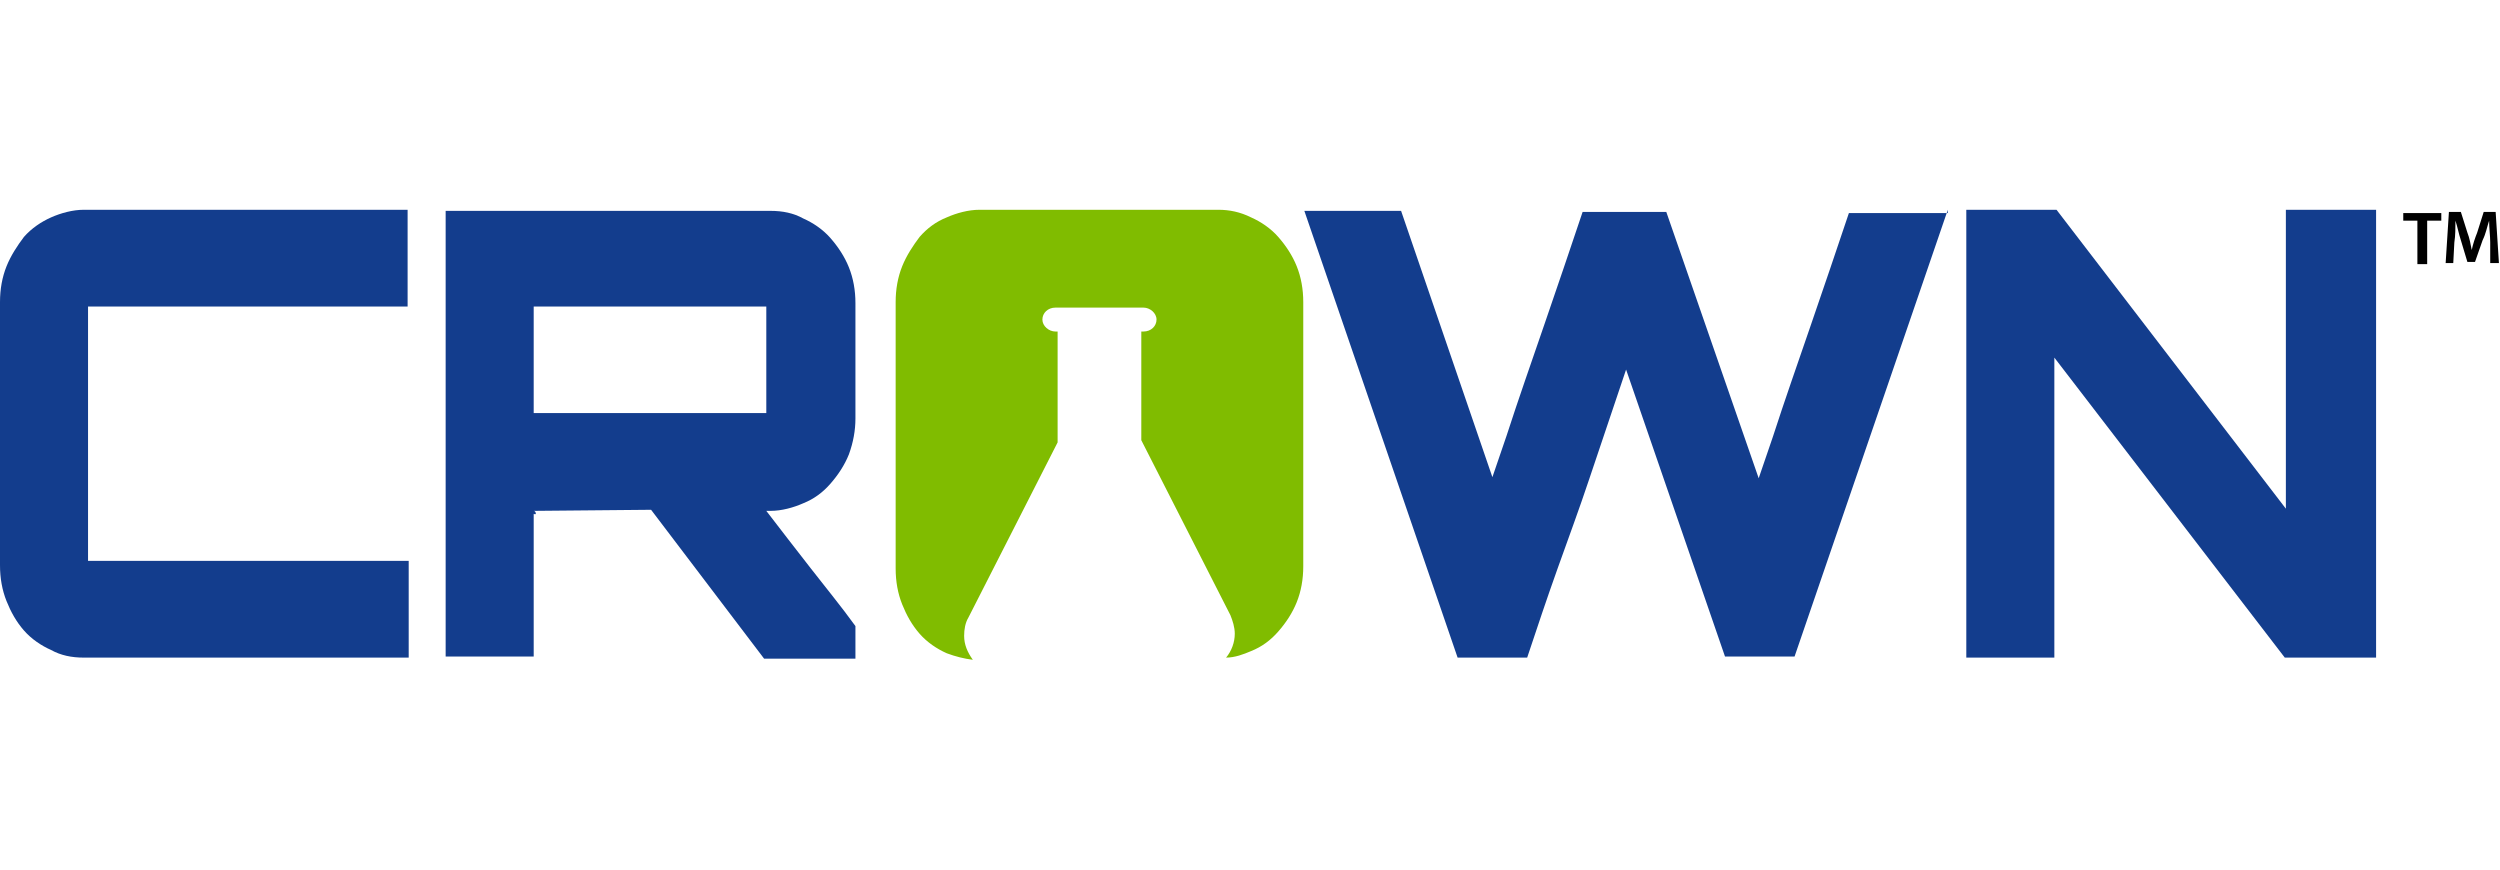
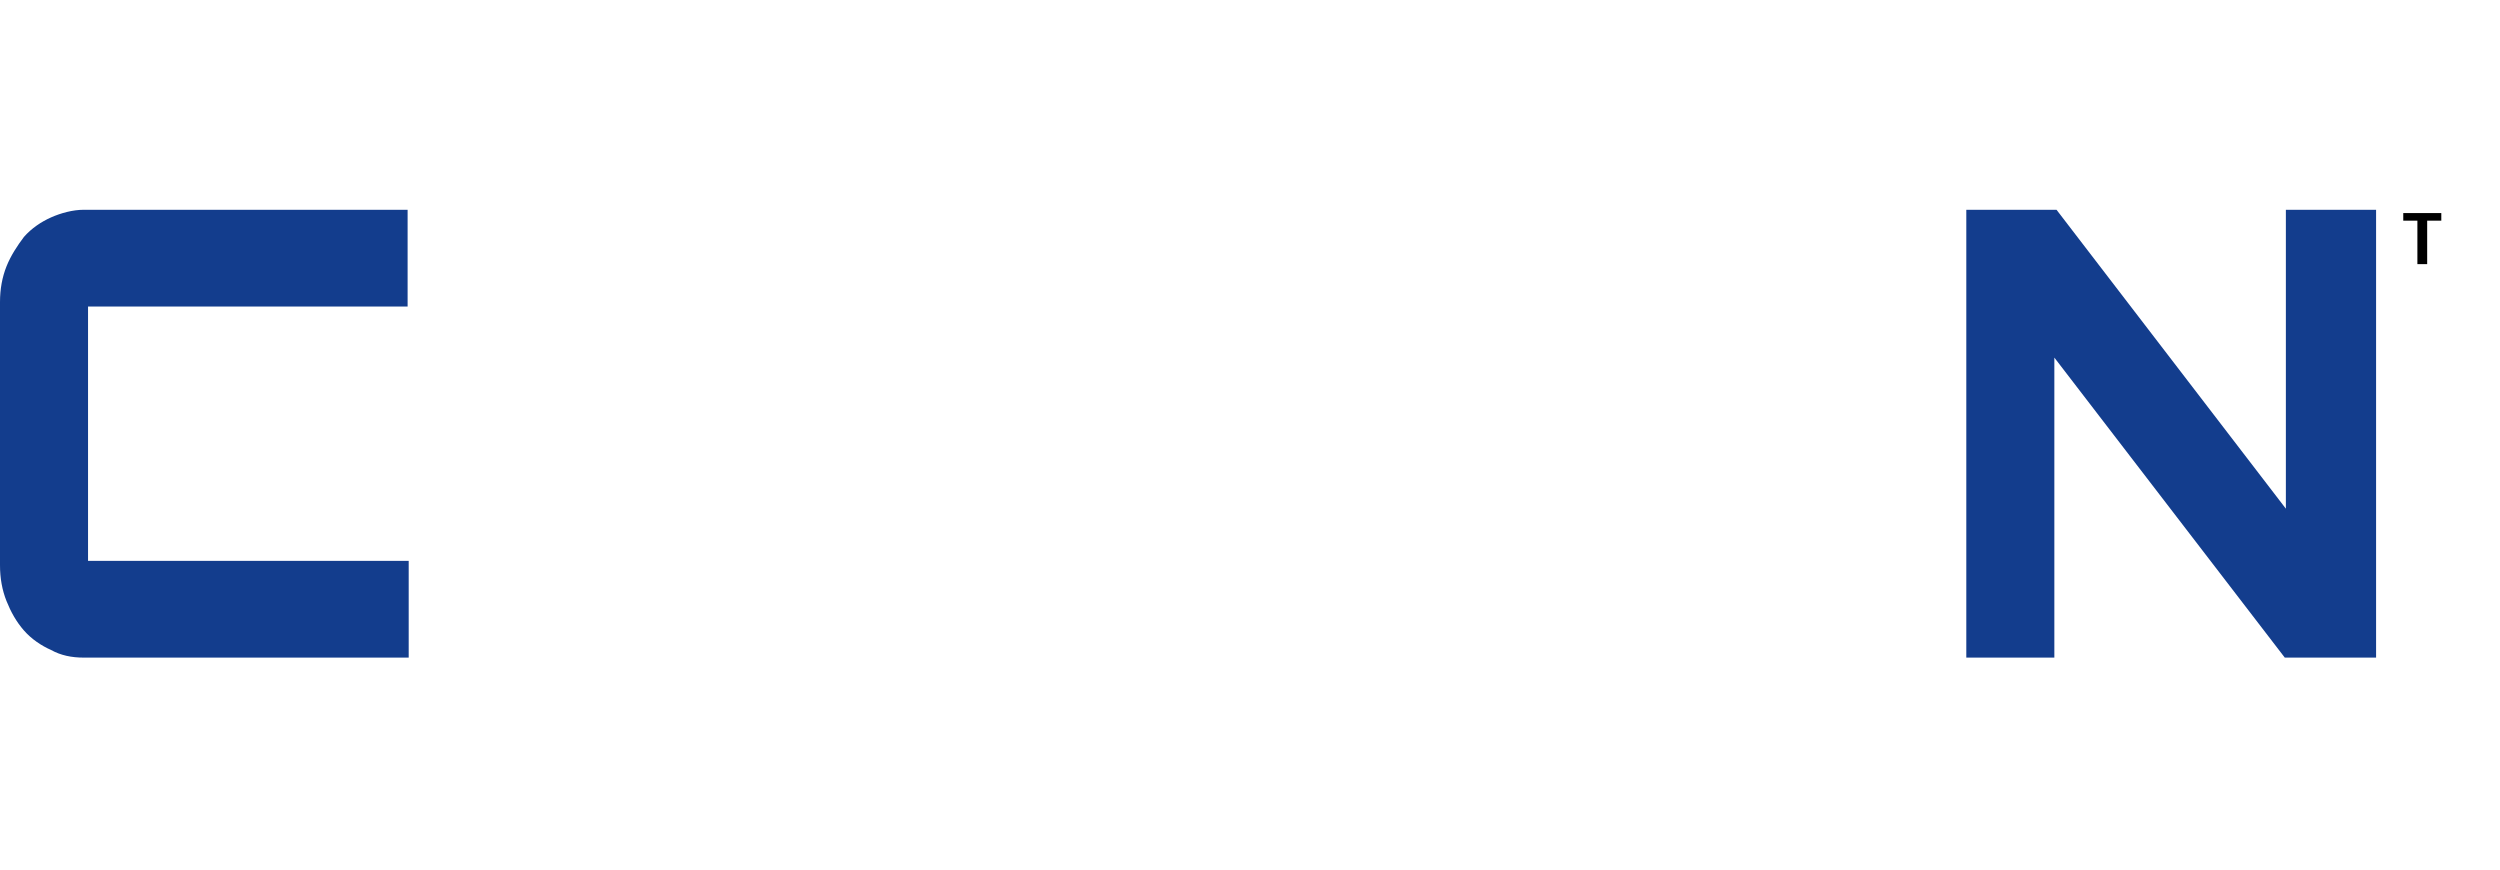
<svg xmlns="http://www.w3.org/2000/svg" version="1.1" id="Layer_1" x="0px" y="0px" viewBox="0 0 230 80" style="enable-background:new 0 0 230 80;" xml:space="preserve">
  <style type="text/css">
	.st0{fill-rule:evenodd;clip-rule:evenodd;fill:#133D8D;}
	.st1{fill-rule:evenodd;clip-rule:evenodd;fill:#80BC00;}
</style>
  <polygon class="st0" points="210.3,19.3 218.6,19.3 218.6,60.5 210.2,60.5 189,32.9 189,60.5 180.9,60.5 180.9,19.3 189.2,19.3   210.3,46.8 " />
-   <path class="st0" d="M179.2,19.3l-14.1,41.1h-6.4L149.6,34l-3.4,10.1c-0.9,2.7-1.9,5.4-2.9,8.2s-1.9,5.5-2.8,8.2h-6.4L120,19.4h8.9  l8.4,24.5l1.3-3.8c1.1-3.4,2.3-6.8,3.5-10.3s2.4-7,3.5-10.3h7.7l8.5,24.5l1.3-3.8c1.1-3.4,2.3-6.8,3.5-10.3s2.4-7,3.5-10.3h9.1V19.3  z" />
-   <path class="st1" d="M112.1,19.3c1,0,2,0.2,3,0.7c0.9,0.4,1.8,1,2.5,1.8s1.3,1.7,1.7,2.7c0.4,1,0.6,2.1,0.6,3.3v24.3  c0,1.2-0.2,2.3-0.6,3.3s-1,1.9-1.7,2.7s-1.5,1.4-2.5,1.8c-0.7,0.3-1.5,0.6-2.3,0.6c0.5-0.6,0.8-1.4,0.8-2.2c0-0.6-0.2-1.2-0.4-1.7  L105,40.5v-10h0.2c0.7,0,1.2-0.5,1.2-1.1s-0.6-1.1-1.2-1.1h-8.1c-0.7,0-1.2,0.5-1.2,1.1s0.6,1.1,1.2,1.1h0.2v10.2l-8.2,16.1  c-0.3,0.5-0.4,1.1-0.4,1.7c0,0.8,0.3,1.5,0.8,2.2c-0.8-0.1-1.6-0.3-2.4-0.6c-0.9-0.4-1.8-1-2.5-1.8s-1.2-1.7-1.6-2.7  s-0.6-2.1-0.6-3.3V27.8c0-1.2,0.2-2.3,0.6-3.3s1-1.9,1.6-2.7c0.7-0.8,1.5-1.4,2.5-1.8c0.9-0.4,2-0.7,3-0.7H112.1z" />
  <path class="st0" d="M8.1,28.3v23.3h29.5v8.9H7.7c-1.1,0-2.1-0.2-3-0.7c-0.9-0.4-1.8-1-2.5-1.8S1,56.3,0.6,55.3S0,53.2,0,52V27.8  c0-1.2,0.2-2.3,0.6-3.3s1-1.9,1.6-2.7C2.9,21,3.8,20.4,4.7,20s2-0.7,3-0.7h29.8v8.9H8.1V28.3z" />
-   <path class="st0" d="M78.7,38.5c0,1.1-0.2,2.2-0.6,3.3c-0.4,1-1,1.9-1.7,2.7s-1.5,1.4-2.5,1.8c-0.9,0.4-2,0.7-3,0.7h-0.4  c1.3,1.7,2.7,3.5,4.1,5.3s2.8,3.5,4.1,5.3v3h-8.4L59.9,46.9L49.1,47c0.1,0,0.2,0.1,0.2,0.3h-0.1c-0.1,0-0.1,0-0.1-0.1v13.2H41v-41  h29.9c1.1,0,2.1,0.2,3,0.7c0.9,0.4,1.8,1,2.5,1.8s1.3,1.7,1.7,2.7c0.4,1,0.6,2.1,0.6,3.3V38.5L78.7,38.5z M49.1,38h21.4v-9.8H49.1  V38z" />
  <g>
    <path d="M222.4,20.3h-1.3v-0.7h3.5v0.7h-1.3v4h-0.9V20.3z" />
-     <path d="M229.1,22.3c0-0.6-0.1-1.3-0.1-2l0,0c-0.2,0.6-0.3,1.2-0.6,1.8l-0.7,2H227l-0.6-2c-0.2-0.6-0.3-1.2-0.5-1.8l0,0   c0,0.6,0,1.4-0.1,2l-0.1,1.9H225l0.3-4.7h1.1l0.6,1.9c0.2,0.5,0.3,1.1,0.4,1.6l0,0c0.1-0.5,0.3-1.1,0.5-1.6l0.6-1.9h1.1l0.3,4.7   h-0.8L229.1,22.3z" />
  </g>
</svg>